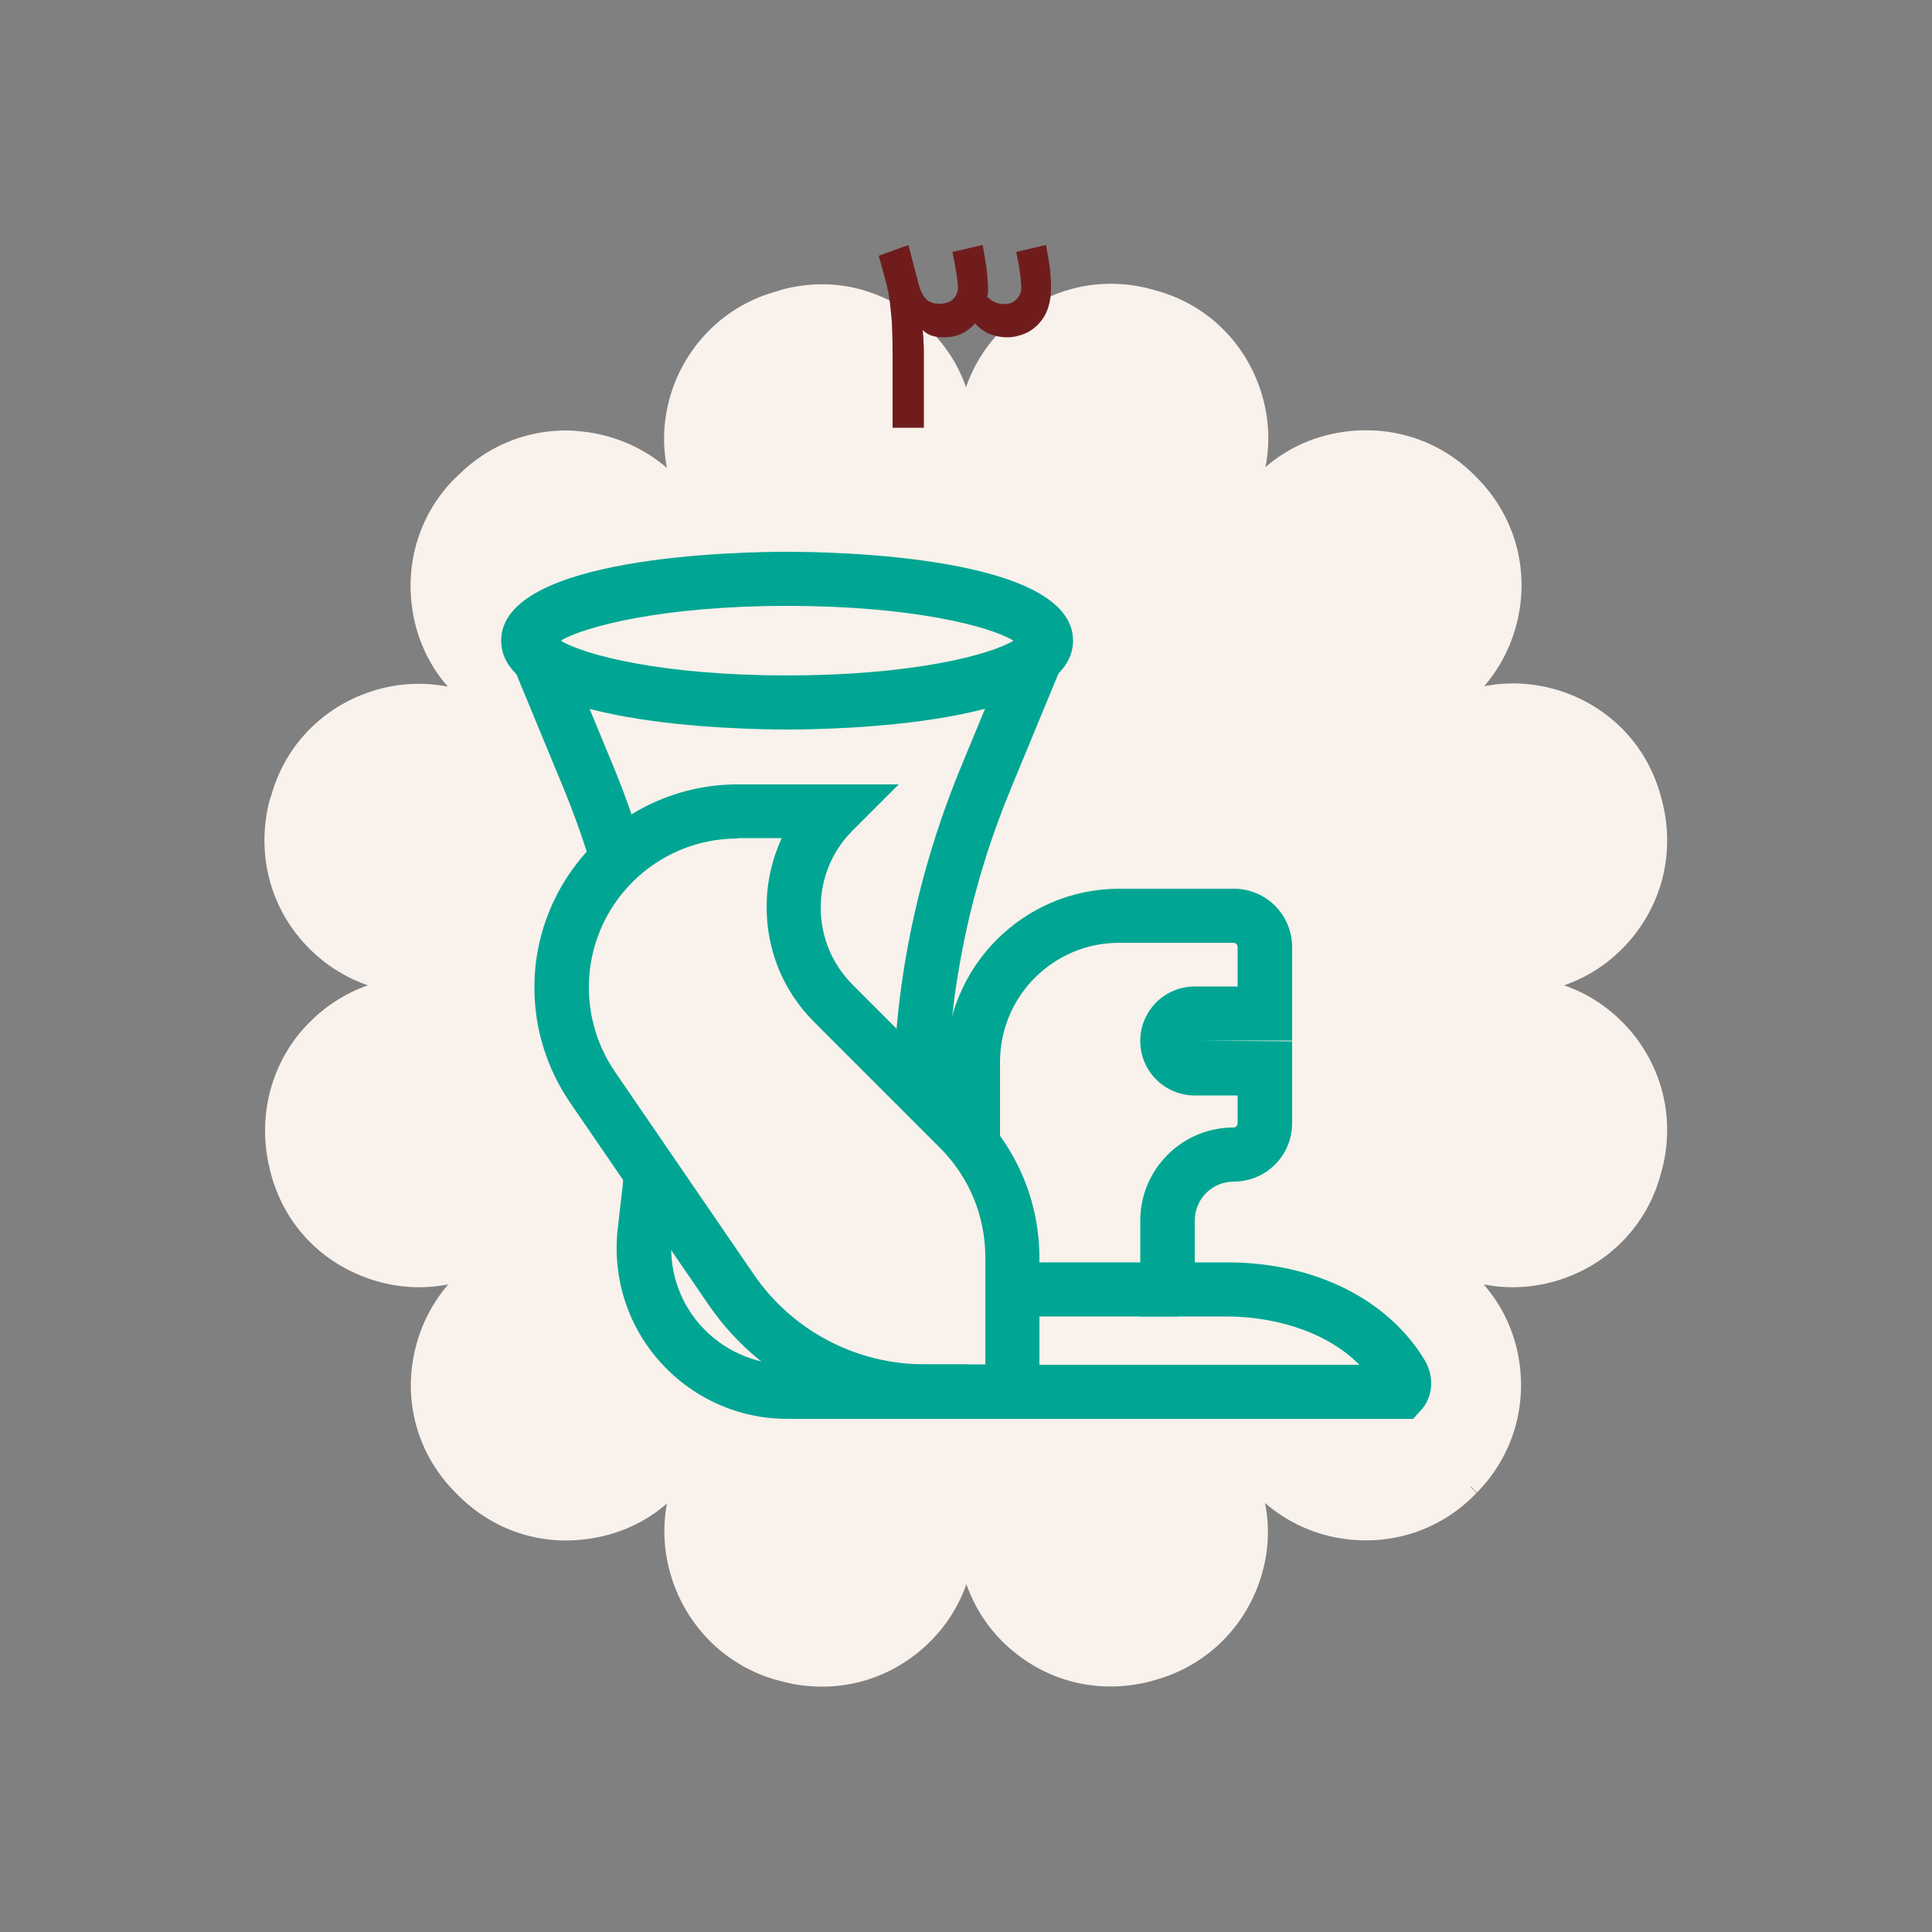
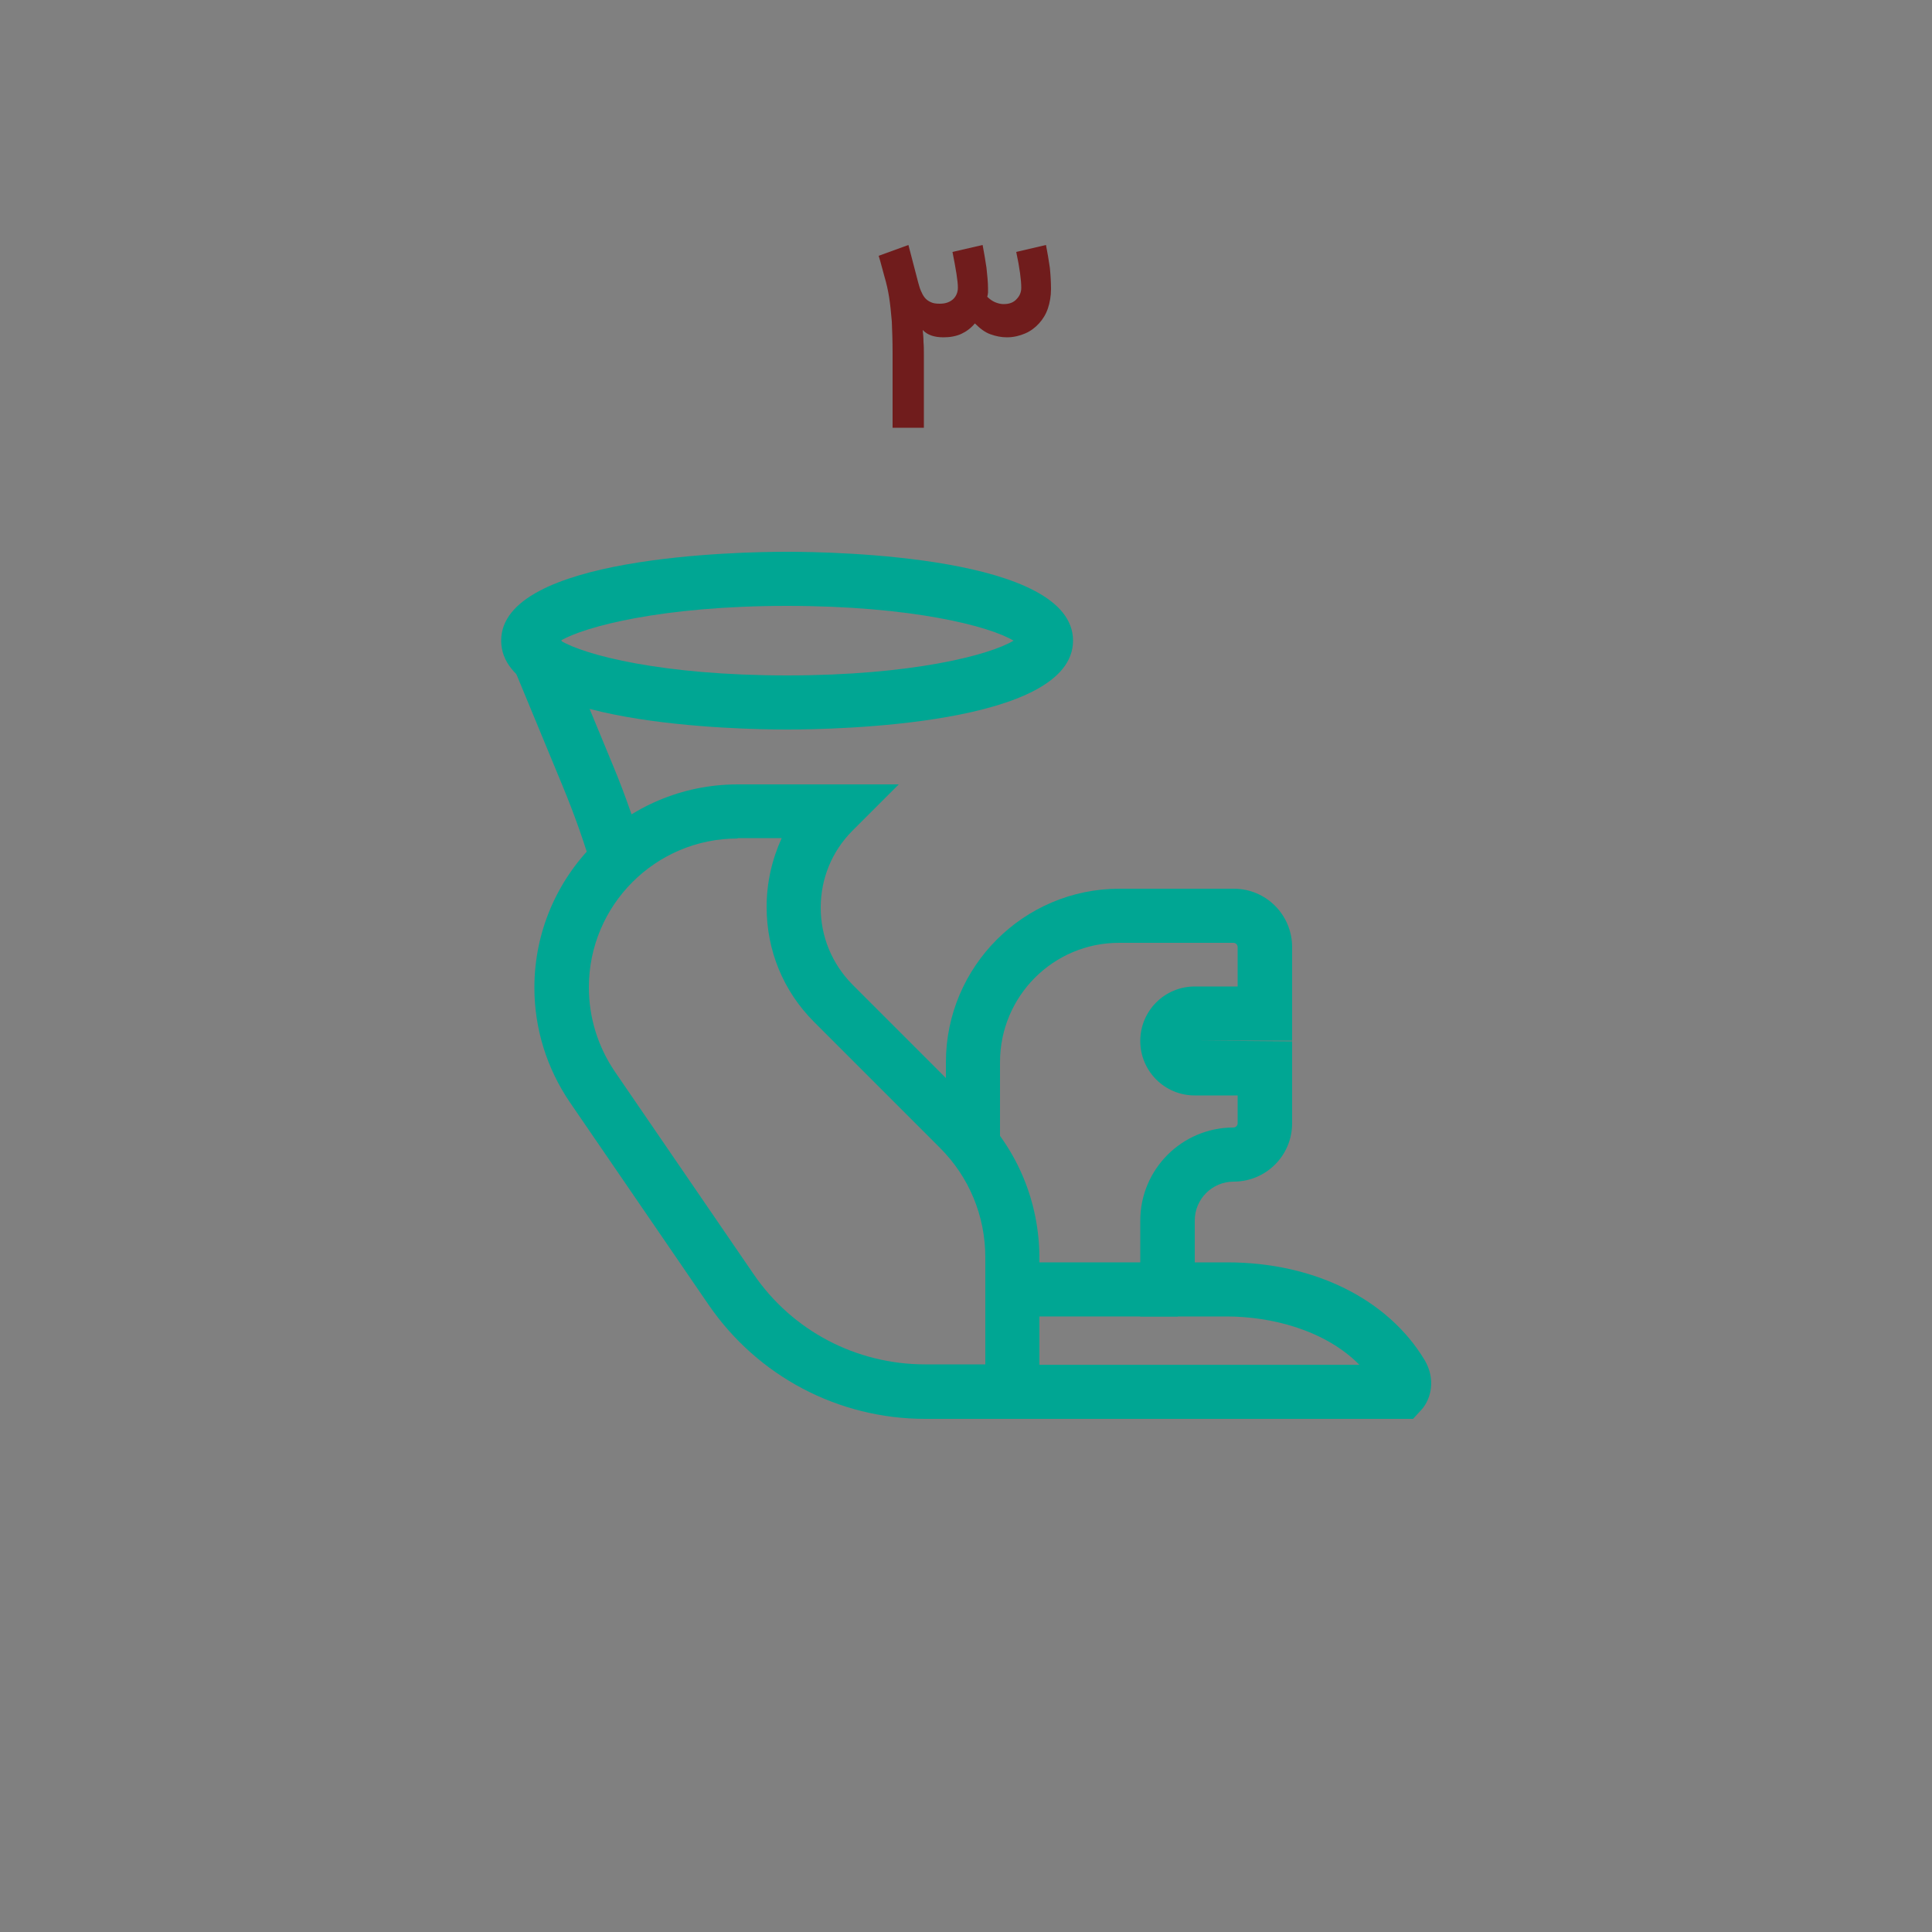
<svg xmlns="http://www.w3.org/2000/svg" id="Layer_1" x="0px" y="0px" viewBox="0 0 500 500" style="enable-background:new 0 0 500 500;" xml:space="preserve">
  <rect x="0" y="0" width="500" height="500" fill="#808080" stroke="none" />
  <style type="text/css">	.st0{fill:#00A693;}	.st1{fill:none;stroke:#000000;stroke-width:3;stroke-miterlimit:10;}	.st2{fill:#D99058;}	.st3{fill:#CC3333;}	.st4{fill:#1C39BB;}	.st5{fill:#701C1C;}	.st6{fill:#5C5C5C;}	.st7{fill:#67C9C0;}	.st8{fill:#F9F1EB;}	.st9{fill:none;stroke:#000000;stroke-width:3;stroke-linejoin:round;stroke-miterlimit:10;}	.st10{fill:none;stroke:#00BDA7;stroke-width:3;stroke-miterlimit:10;}	.st11{fill:none;stroke:#000000;stroke-width:3;stroke-linecap:round;stroke-miterlimit:10;}	.st12{fill:none;}	.st13{fill:none;stroke:#00A693;stroke-width:3;stroke-linecap:round;stroke-linejoin:round;stroke-miterlimit:10;}	.st14{fill:none;stroke:#701C1C;stroke-miterlimit:10;}	.st15{fill:none;stroke:#701C1C;stroke-width:3;stroke-miterlimit:10;}	.st16{fill:#FFFFFF;}	.st17{clip-path:url(#SVGID_00000147207593329267866910000016849432774601830282_);}	.st18{clip-path:url(#SVGID_00000039843245686410848910000004098218484866972841_);}	.st19{clip-path:url(#SVGID_00000172398408461847923550000005828416734158634924_);}	.st20{clip-path:url(#SVGID_00000002381595463365188630000006989406050884896685_);}	.st21{fill:none;stroke:#D99058;stroke-width:3;stroke-linecap:round;stroke-miterlimit:10;}	.st22{fill:none;stroke:#D99058;stroke-width:3;stroke-miterlimit:10;}	.st23{fill:none;stroke:#00A693;stroke-width:3;stroke-linecap:round;stroke-miterlimit:10;}	.st24{fill:none;stroke:#00A693;stroke-width:3;stroke-miterlimit:10;}	.st25{fill:none;stroke:#67C9C0;stroke-width:3;stroke-linecap:round;stroke-linejoin:round;stroke-miterlimit:10;}	.st26{fill:none;stroke:#67C9C0;stroke-width:2.5;stroke-linecap:round;stroke-linejoin:round;stroke-miterlimit:10;}	.st27{clip-path:url(#SVGID_00000155117061260192746980000006351549418379351941_);}	.st28{clip-path:url(#SVGID_00000021089043336625590380000016605898469433091734_);}	.st29{clip-path:url(#SVGID_00000051357536320541817670000003281740267584094900_);}	.st30{clip-path:url(#SVGID_00000121996002577804406460000015084083956142227610_);}	.st31{fill:#1D1D1F;}	.st32{fill:none;stroke:#8CFF2E;stroke-width:0;stroke-miterlimit:10;}	.st33{fill:none;stroke:#8CFF2E;stroke-width:3;stroke-miterlimit:10;}	.st34{fill:#FFFFFF;stroke:#FFFFFF;stroke-width:5;stroke-miterlimit:10;}	.st35{clip-path:url(#SVGID_00000004504500530782370710000001906978389502446977_);}	.st36{clip-path:url(#SVGID_00000148627974243861354430000009785353355484295862_);}	.st37{clip-path:url(#SVGID_00000103247069577170145040000012601448487788793237_);}	.st38{clip-path:url(#SVGID_00000176765426258894730060000013688886009270027157_);}</style>
  <g>
    <g>
-       <path class="st8" d="M423.2,268.3c-4.8-6.2-11.2-10.8-18.4-13.3c7.2-2.5,13.5-7,18.4-13.3c7.6-9.9,10.1-22.4,6.9-34.6l-0.3-1.1   c-3.2-11.9-11.6-21.4-23-26.1c-7.3-3-15.2-3.8-22.7-2.3c5-5.8,8.2-12.9,9.3-20.7c1.7-12.3-2.4-24.4-11.1-33.2l-0.9-0.9   c-8.8-8.7-20.8-12.7-33.2-11.1c-7.8,1-15,4.2-20.7,9.2c1.5-7.5,0.7-15.4-2.3-22.7c-4.7-11.4-14.2-19.8-26-23l-1.4-0.4   c-12-3.2-24.5-0.7-34.4,6.9C257,86.7,252.5,93,250,100.2c-2.5-7.2-7.1-13.5-13.3-18.3c-9.7-7.5-22-10.3-34.5-6.9l-1.2,0.4   c-11.8,3.2-21.3,11.6-26.1,23c-3,7.3-3.8,15.1-2.3,22.7c-5.8-5-12.9-8.2-20.8-9.3c-1.8-0.2-3.5-0.4-5.3-0.4   c-10.5,0-20.4,4.1-27.8,11.5l-1,0.9c-8.7,8.8-12.7,20.8-11.1,33.1c1,7.8,4.2,15,9.3,20.8c-7.6-1.5-15.4-0.7-22.7,2.3   c-11.4,4.7-19.8,14.2-23,25.9l-0.4,1.1c-3.2,12.3-0.7,24.9,6.9,34.7C81.6,248,88,252.5,95.2,255c-7.2,2.5-13.5,7.1-18.4,13.3   c-7.5,9.8-10,22.4-6.9,34.6l0.3,1.2c3.3,11.9,11.6,21.3,23.1,26c7.3,3,15.1,3.8,22.7,2.3c-5,5.8-8.2,12.9-9.3,20.7   c-1.7,12.3,2.4,24.4,11.2,33.2l0.9,0.9c8.8,8.7,20.8,12.8,33.1,11.1c7.8-1,15-4.2,20.7-9.2c-1.4,7.5-0.6,15.2,2.4,22.5   c4.8,11.6,14.5,20.1,26.4,23.3l1.2,0.3c3.4,0.9,6.8,1.3,10.2,1.3c8.6,0,17-2.8,24.1-8.3c6.2-4.8,10.7-11.1,13.2-18.2   c2.5,7.1,7,13.5,13.2,18.2c9.8,7.6,22.3,10.1,34.6,6.9l0.6-0.2c12.1-3.2,21.8-11.7,26.6-23.3c3-7.3,3.8-15.1,2.3-22.6   c5.8,5,13,8.3,20.8,9.3c12.3,1.6,24.3-2.4,33-11l0.9-0.9l-1.5-1.6l0.1-0.1l1.5,1.6c8.7-8.8,12.7-20.9,11.1-33.1   c-1-7.9-4.3-15-9.3-20.8c7.5,1.5,15.4,0.7,22.7-2.3c11.4-4.7,19.8-14.2,23-25.9l0.4-1.4C433.3,290.7,430.8,278.2,423.2,268.3z" />
-     </g>
+       </g>
    <g>
      <path class="st5" d="M255.3,69.3c0.2,1.9,0.4,3.7,0.4,5.4c0,0.3,0,0.6,0,1c0,0.3-0.1,0.7-0.2,1.1c0.6,0.6,1.3,1.1,2,1.4   c0.7,0.3,1.5,0.5,2.2,0.5c1.5,0,2.6-0.4,3.4-1.3c0.8-0.8,1.2-1.8,1.2-2.9c0-2-0.4-5.1-1.3-9.3l7.7-1.8c0.4,2,0.7,3.9,1,5.9   c0.2,2,0.3,3.8,0.3,5.5c0,1.8-0.3,3.5-0.8,5c-0.5,1.5-1.3,2.8-2.3,3.9c-1,1.1-2.2,2-3.6,2.6c-1.4,0.6-3,1-4.7,1   c-1.5,0-2.9-0.3-4.3-0.8c-1.4-0.5-2.7-1.5-4-2.8c-1,1.2-2.2,2.1-3.5,2.7c-1.3,0.6-2.9,0.9-4.6,0.9c-2.4,0-4.2-0.6-5.4-1.9   c0.1,1,0.2,2.1,0.2,3.1c0.1,1.1,0.1,2.2,0.1,3.5v18.7h-8.1V91.4c0-3.2-0.1-5.9-0.2-8.2c-0.2-2.3-0.4-4.4-0.7-6.3   c-0.3-1.9-0.7-3.6-1.2-5.3c-0.5-1.7-0.9-3.5-1.5-5.4l7.7-2.8c0.5,1.9,0.9,3.5,1.3,5c0.4,1.5,0.8,3,1.2,4.6   c0.2,0.7,0.4,1.5,0.7,2.2c0.3,0.7,0.6,1.3,1,1.8c0.4,0.5,0.9,0.9,1.6,1.2c0.6,0.3,1.4,0.4,2.3,0.4c1.5,0,2.6-0.4,3.5-1.2   c0.8-0.8,1.2-1.8,1.2-3c0-1.6-0.5-4.7-1.4-9.2l7.8-1.8C254.7,65.4,255,67.4,255.3,69.3z" />
    </g>
    <g>
      <g>
        <g>
-           <path class="st0" d="M250.4,367.2h-46.7c-12.6,0-24.6-5.4-33-14.9c-8.4-9.4-12.3-22-10.8-34.6l0.7-6.1c0.3-2.5,0.6-5,0.8-7.5     l14,1.2c-0.2,2.7-0.5,5.3-0.8,8l-0.7,6.1c-1,8.5,1.6,17.1,7.4,23.6c5.7,6.4,13.9,10.1,22.5,10.1h46.7V367.2z" />
+           </g>
+         <g>
+           <path class="st0" d="M153.6,226.2c-2.2-7.7-4.9-15.3-8-22.8l-15.3-37l13-5.4l15.3,37c3.3,7.9,6.1,16.1,8.5,24.2L153.6,226.2" />
        </g>
        <g>
-           <path class="st0" d="M153.6,226.2c-2.2-7.7-4.9-15.3-8-22.8l-15.3-37l13-5.4l15.3,37c3.3,7.9,6.1,16.1,8.5,24.2L153.6,226.2z" />
-         </g>
-         <g>
-           <path class="st0" d="M245.2,282.3l-14-0.3c0.5-28.7,6.5-57,17.7-84l15.3-37l13,5.4l-15.3,37     C251.3,228.8,245.7,255.3,245.2,282.3z" />
-         </g>
+           </g>
      </g>
      <g>
        <path class="st0" d="M269,367.2h-29.6c-22.4,0-43.3-11-56-29.5l-35.9-52.4c-6-8.8-9.2-19.1-9.2-29.7c0-29,23.6-52.6,52.6-52.6    h41.7l-12,12c-5.3,5.3-8.2,12.4-8.2,19.9c0,7.5,2.9,14.5,8.2,19.9l32.6,32.6c10.2,10.2,15.8,23.8,15.8,38.3V367.2z M190.9,217    c-21.3,0-38.5,17.3-38.5,38.5c0,7.8,2.3,15.3,6.7,21.8l35.9,52.4c10,14.7,26.6,23.4,44.4,23.4H255v-27.7    c0-10.7-4.2-20.8-11.7-28.3l-32.6-32.6c-8-8-12.3-18.5-12.3-29.8c0-6.3,1.4-12.3,3.9-17.8H190.9z" />
      </g>
      <g>
        <path class="st0" d="M365.7,367.2h-114v-14h100.1c-9-9.1-23-12.5-34.3-12.5h-22.4v-24.8c0-13.3,10.8-24.1,24.1-24.1    c0.6,0,1.1-0.5,1.1-1.1v-7.2h-11.1c-7.8,0-14.1-6.3-14.1-14.1c0-7.8,6.3-14.1,14.1-14.1h11.1v-10.2c0-0.6-0.5-1.1-1.1-1.1h-29.6    c-17,0-30.8,13.8-30.8,30.9v23.8h-14v-23.8c0-24.7,20.1-44.9,44.9-44.9h29.6c8.4,0,15.1,6.8,15.1,15.1v24.2h-25.1l25.1,0.2v21.2    c0,8.4-6.8,15.1-15.1,15.1c-5.6,0-10.1,4.5-10.1,10.1v10.8h8.4c22.5,0,41.6,9.5,51.1,25.3c2.9,4.9,1.7,10-0.8,12.8L365.7,367.2z     M356.6,359.2L356.6,359.2L356.6,359.2z" />
      </g>
      <g>
        <rect x="260.8" y="326.7" class="st0" width="44" height="14" />
      </g>
      <g>
        <path class="st0" d="M203.7,188.8c-12.4,0-74-1.1-74-23s61.6-23,74-23c12.4,0,74,1.1,74,23S216,188.8,203.7,188.8z M145.1,165.8    c6.1,3.7,26.2,9,58.6,9s52.5-5.3,58.6-9c-6.1-3.7-26.2-9-58.6-9S151.2,162.2,145.1,165.8z" />
      </g>
    </g>
  </g>
</svg>